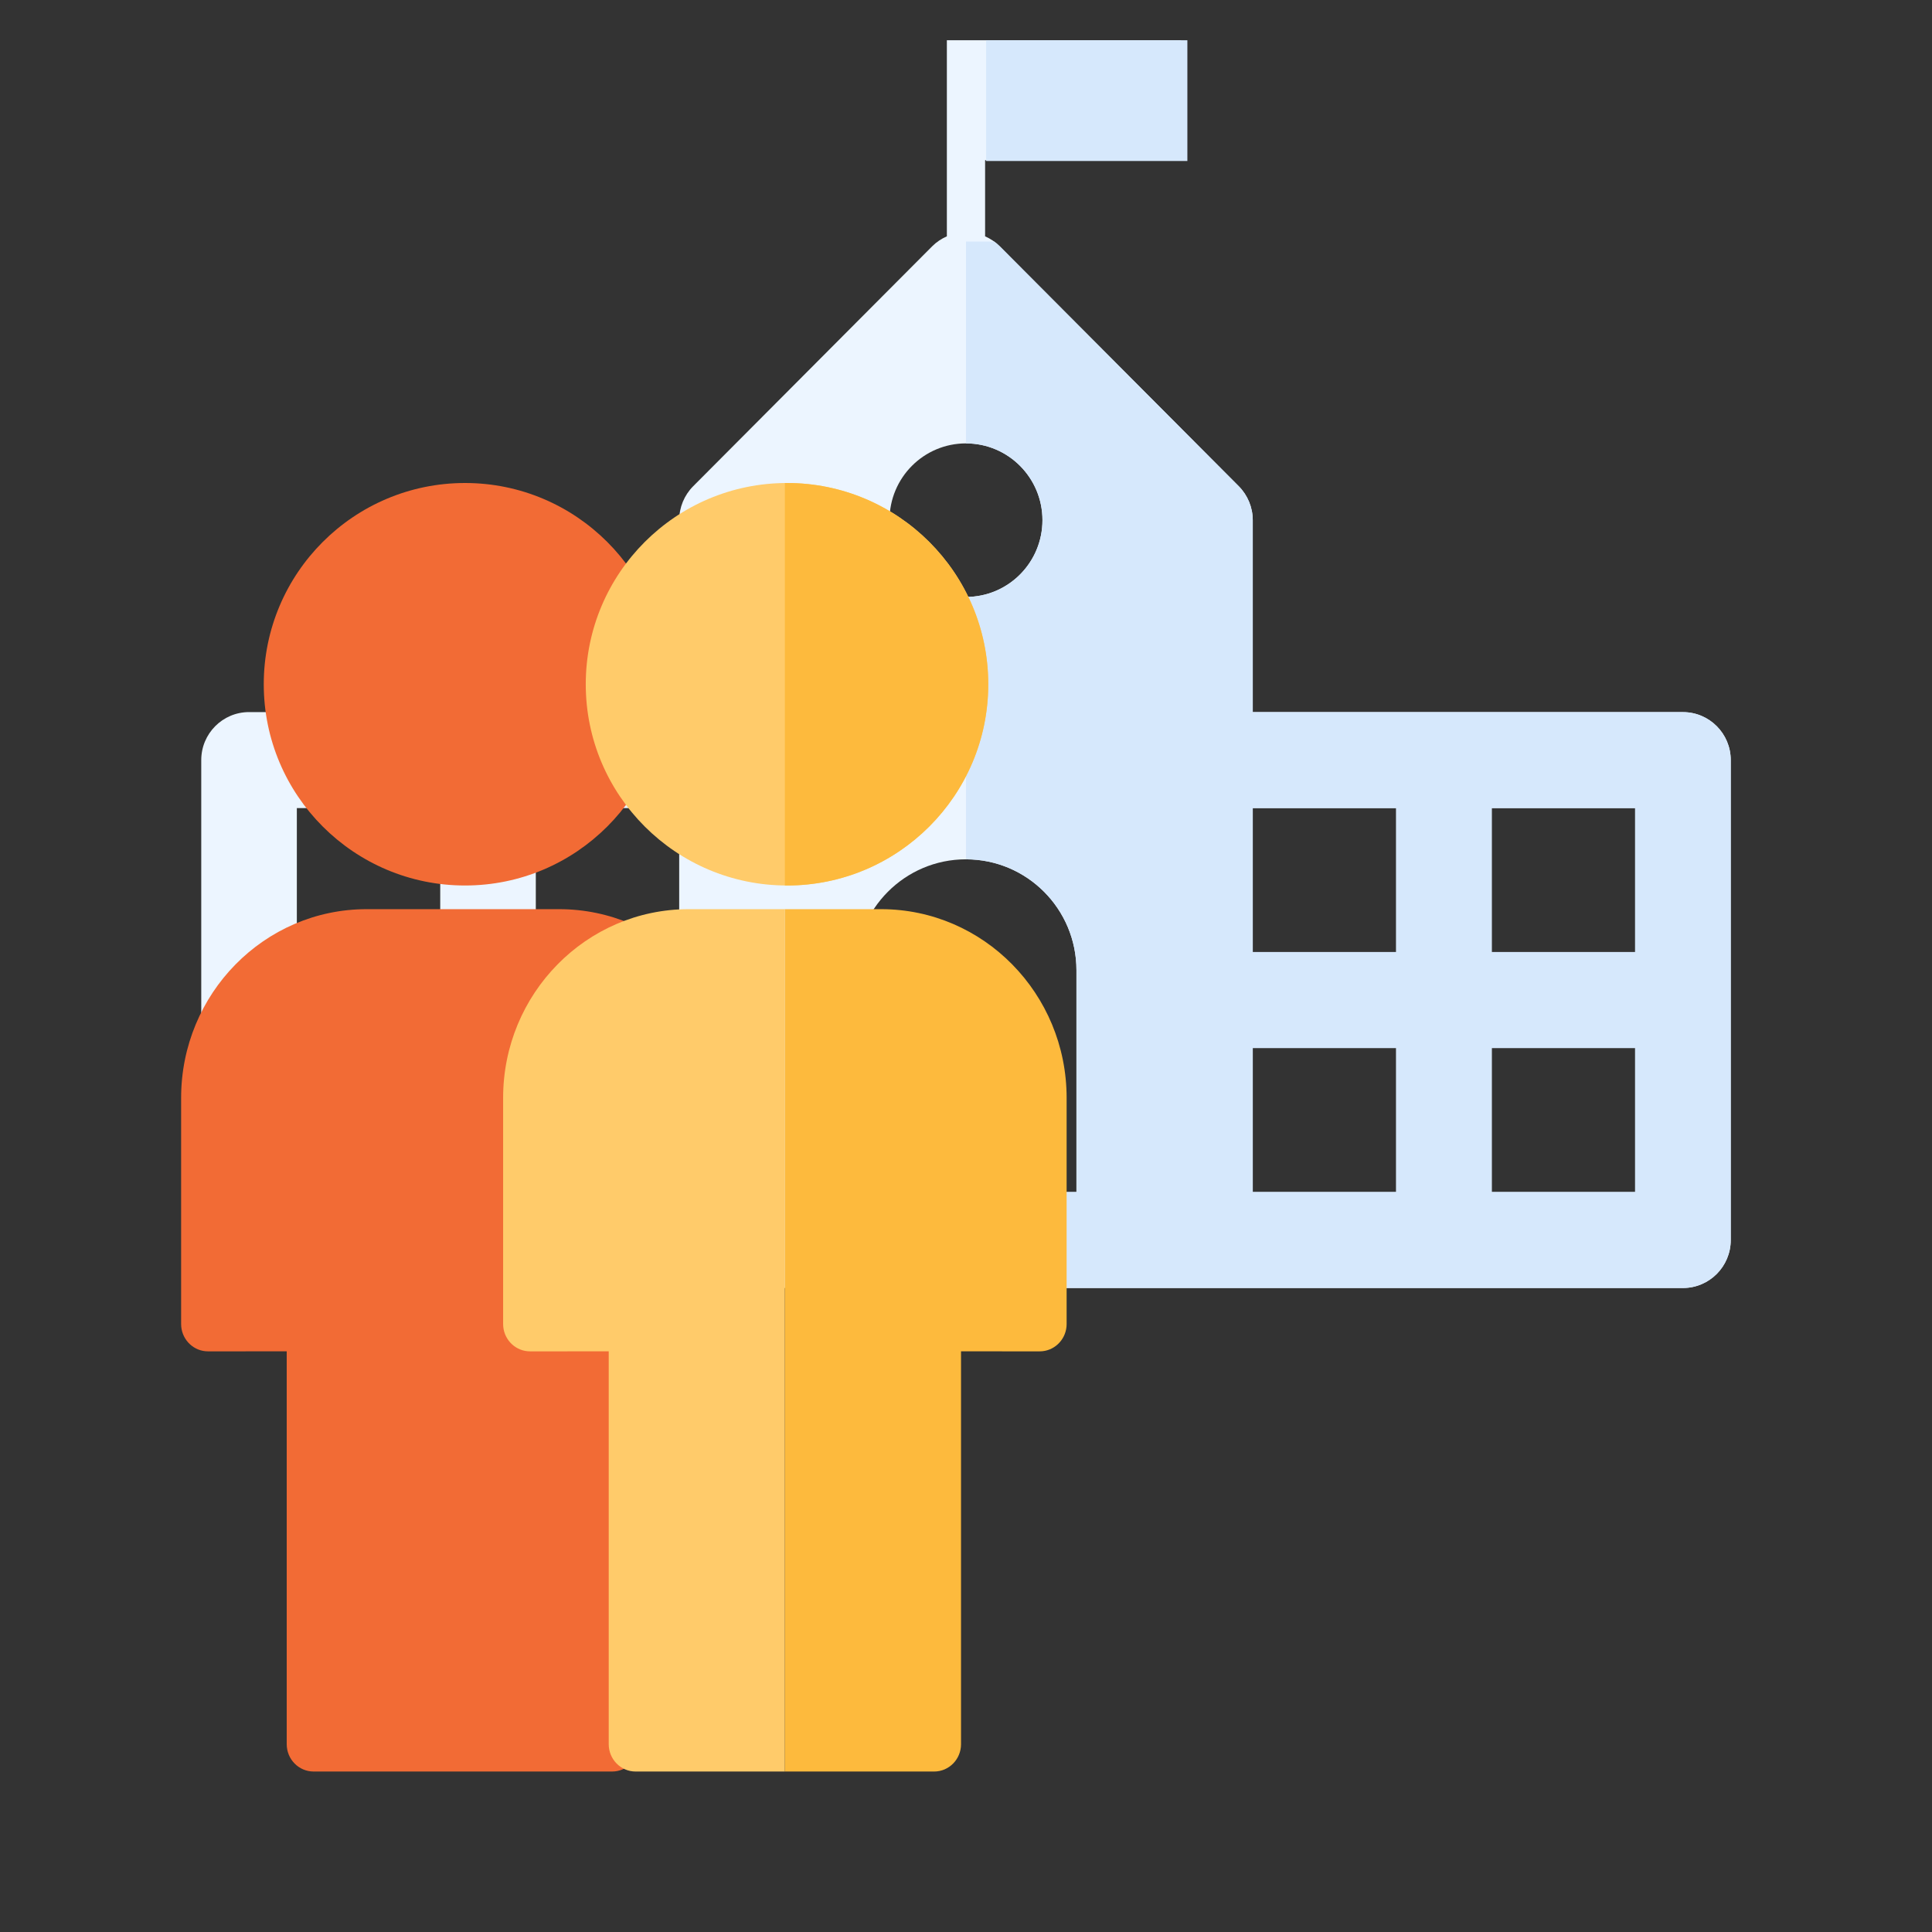
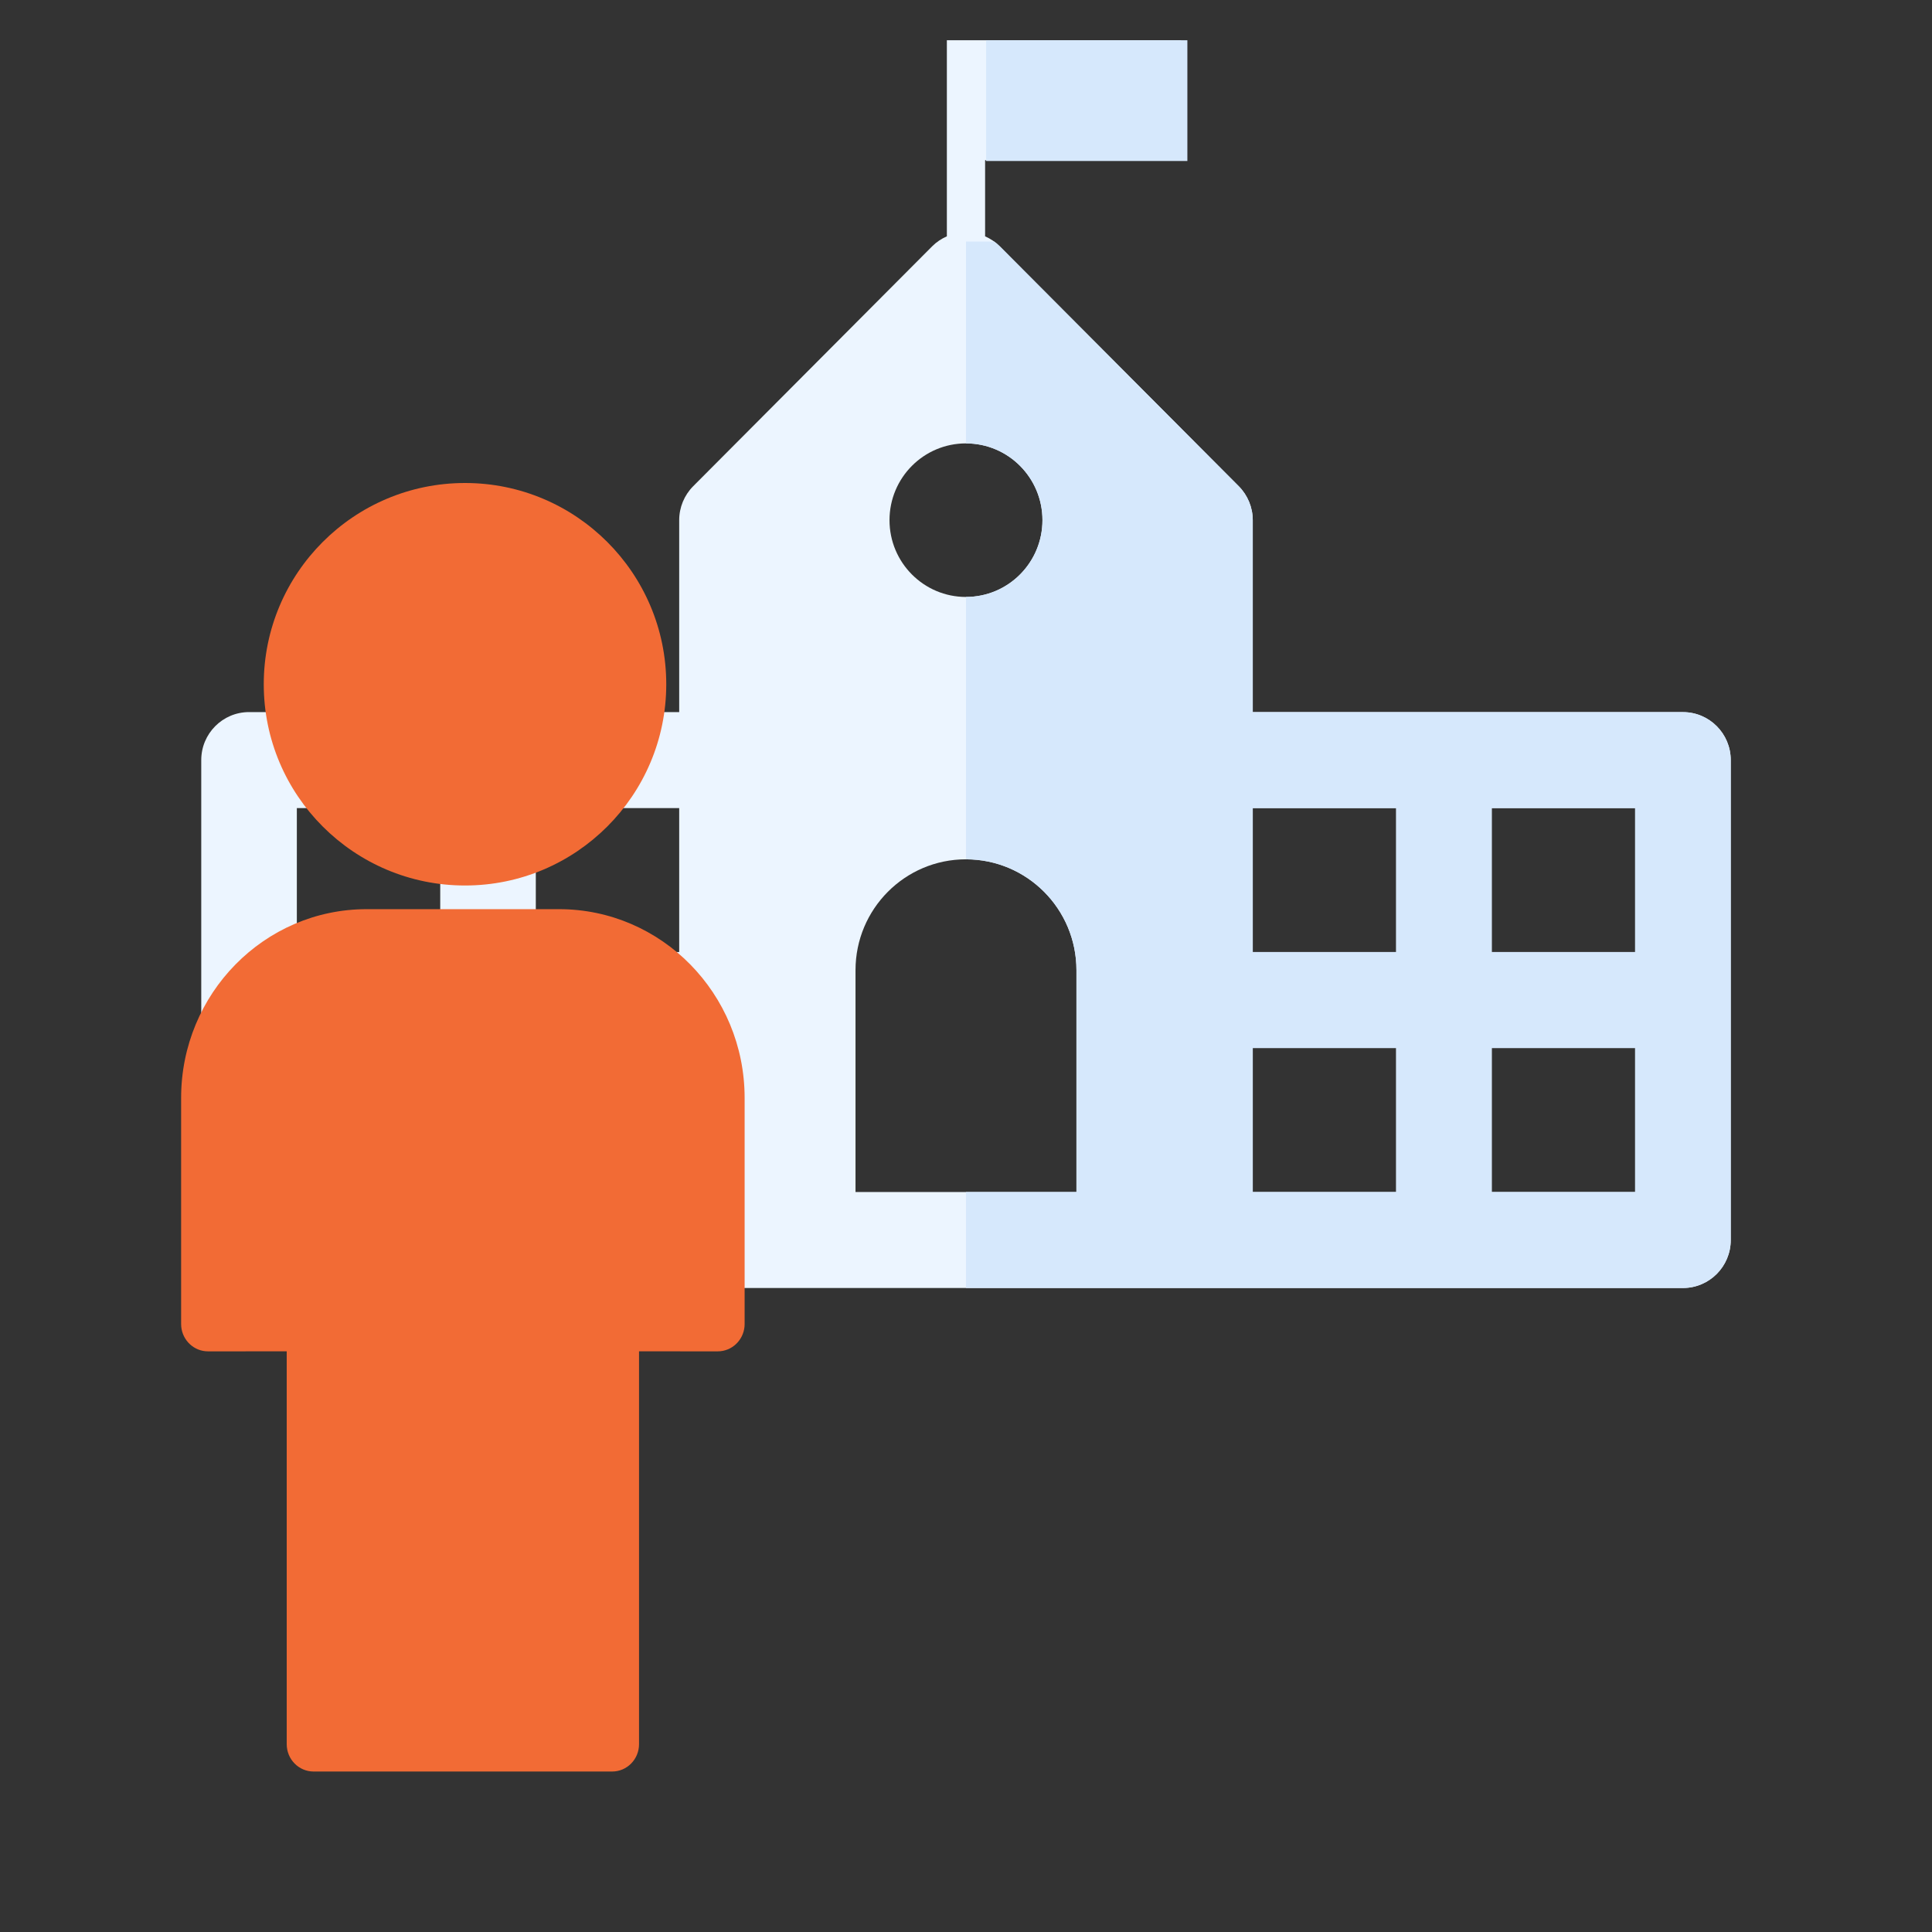
<svg xmlns="http://www.w3.org/2000/svg" width="96" height="96" viewBox="0 0 96 96">
  <rect x="0" y="0" width="96" height="96" fill="#333333" stroke="none" />
  <g fill="none" fill-rule="evenodd">
    <rect width="96" height="96" />
    <path fill="#ECF5FF" fill-rule="nonzero" d="M83.624,35.385 L62.249,35.385 L62.249,25.846 C62.249,25.214 61.997,24.608 61.554,24.161 L49.676,12.237 C49.46,12.021 49.213,11.86 48.949,11.744 L48.949,7.961 L58.686,7.961 L58.686,2 L47.049,2 L47.049,11.743 C46.785,11.859 46.537,12.02 46.321,12.237 L34.445,24.159 C33.999,24.606 33.749,25.214 33.749,25.845 L33.749,35.383 L12.376,35.383 C11.063,35.384 10,36.45 10,37.769 L10,61.615 C10,62.932 11.063,64 12.376,64 L83.624,64 C84.937,64 86,62.932 86,61.615 L86,37.769 C85.999,36.45 84.935,35.385 83.624,35.385 L83.624,35.385 Z M21.875,59.231 L14.75,59.231 L14.75,52.076 L21.875,52.076 L21.875,59.231 Z M21.875,47.307 L14.75,47.307 L14.75,40.153 L21.875,40.153 L21.875,47.307 Z M33.749,59.231 L26.624,59.231 L26.624,52.076 L33.749,52.076 L33.749,59.231 Z M33.749,47.307 L26.624,47.307 L26.624,40.153 L33.749,40.153 L33.749,47.307 Z M47.999,22.032 C50.098,22.032 51.799,23.74 51.799,25.847 C51.799,27.954 50.098,29.662 47.999,29.662 C45.9,29.662 44.199,27.954 44.199,25.847 C44.199,23.74 45.899,22.032 47.999,22.032 Z M53.488,59.231 L42.51,59.231 L42.51,48.209 C42.51,45.165 44.968,42.699 47.998,42.699 C51.029,42.699 53.488,45.165 53.488,48.209 L53.488,59.231 Z M69.375,59.231 L62.249,59.231 L62.249,52.076 L69.375,52.076 L69.375,59.231 Z M69.375,47.307 L62.249,47.307 L62.249,40.153 L69.375,40.153 L69.375,47.307 Z M81.249,59.231 L74.123,59.231 L74.123,52.076 L81.249,52.076 L81.249,59.231 Z M81.249,47.307 L74.123,47.307 L74.123,40.153 L81.249,40.153 L81.249,47.307 Z" />
    <path fill="#D6E8FC" fill-rule="nonzero" d="M49.398,12 C49.495,12.07 49.589,12.149 49.676,12.237 L61.554,24.161 C61.997,24.608 62.249,25.214 62.249,25.846 L62.249,35.385 L83.624,35.385 C84.935,35.385 85.999,36.45 86,37.769 L86,61.615 C86,62.932 84.937,64 83.624,64 L47.999,64 L47.999,59.231 L53.488,59.231 L53.488,48.209 C53.488,45.165 51.029,42.699 47.998,42.699 L47.999,42.698 L48,29.662 C50.033,29.662 51.692,28.059 51.794,26.043 L51.799,25.847 C51.799,23.74 50.098,22.032 47.999,22.032 L47.999,22.031 L48,12 Z M69.375,52.076 L62.249,52.076 L62.249,59.231 L69.375,59.231 L69.375,52.076 Z M81.249,52.076 L74.123,52.076 L74.123,59.231 L81.249,59.231 L81.249,52.076 Z M69.375,40.153 L62.249,40.153 L62.249,47.307 L69.375,47.307 L69.375,40.153 Z M81.249,40.153 L74.123,40.153 L74.123,47.307 L81.249,47.307 L81.249,40.153 Z" />
    <g fill-rule="nonzero" transform="translate(9 24)">
      <path fill="#F26B35" d="M14.106 0C19.625 0 24.106 4.481 24.106 10 24.106 15.519 19.625 20 14.106 20 8.587 20 4.106 15.519 4.106 10 4.106 4.481 8.587 0 14.106 0ZM6.583 64.026C5.845 64.026 5.247 63.418 5.247 62.667L5.247 43.147 1.336 43.148C.642 43.148.071 42.609.006 41.92L0 41.789 0 30.551C0 25.377 4.131 21.176 9.219 21.176L18.781 21.176C23.869 21.176 28 25.377 28 30.551L28 41.789 27.994 41.92C27.929 42.609 27.358 43.148 26.664 43.148L22.753 43.147 22.753 62.667C22.753 63.418 22.155 64.026 21.417 64.026L6.583 64.026Z" />
-       <path fill="#FFCB6A" d="M30.106,0 C35.625,0 40.106,4.481 40.106,10 C40.106,15.519 35.625,20 30.106,20 C24.587,20 20.106,15.519 20.106,10 C20.106,4.481 24.587,0 30.106,0 Z" />
-       <path fill="#FDBA3D" d="M30.106,0 C35.625,0 40.106,4.481 40.106,10 C40.106,15.519 35.625,20 30.106,20 L30,19.998 L30,0.001 C30.035,0 30.07,0 30.106,0 Z" />
-       <path fill="#FFCB6A" d="M30,21.176 L30,64.025 L22.583,64.026 C21.845,64.026 21.247,63.418 21.247,62.667 L21.247,43.147 L17.336,43.148 C16.642,43.148 16.071,42.609 16.006,41.92 L16,41.789 L16,30.551 C16,25.377 20.131,21.176 25.219,21.176 L30,21.176 Z" />
-       <path fill="#FDBA3D" d="M44,21.176 L44,64.025 L36.583,64.026 C35.845,64.026 35.247,63.418 35.247,62.667 L35.247,43.147 L31.336,43.148 C30.642,43.148 30.071,42.609 30.006,41.92 L30,41.789 L30,30.551 C30,25.377 34.131,21.176 39.219,21.176 L44,21.176 Z" transform="matrix(-1 0 0 1 74 0)" />
    </g>
    <rect width="10" height="6" x="49" y="2" fill="#D6E8FC" />
  </g>
</svg>